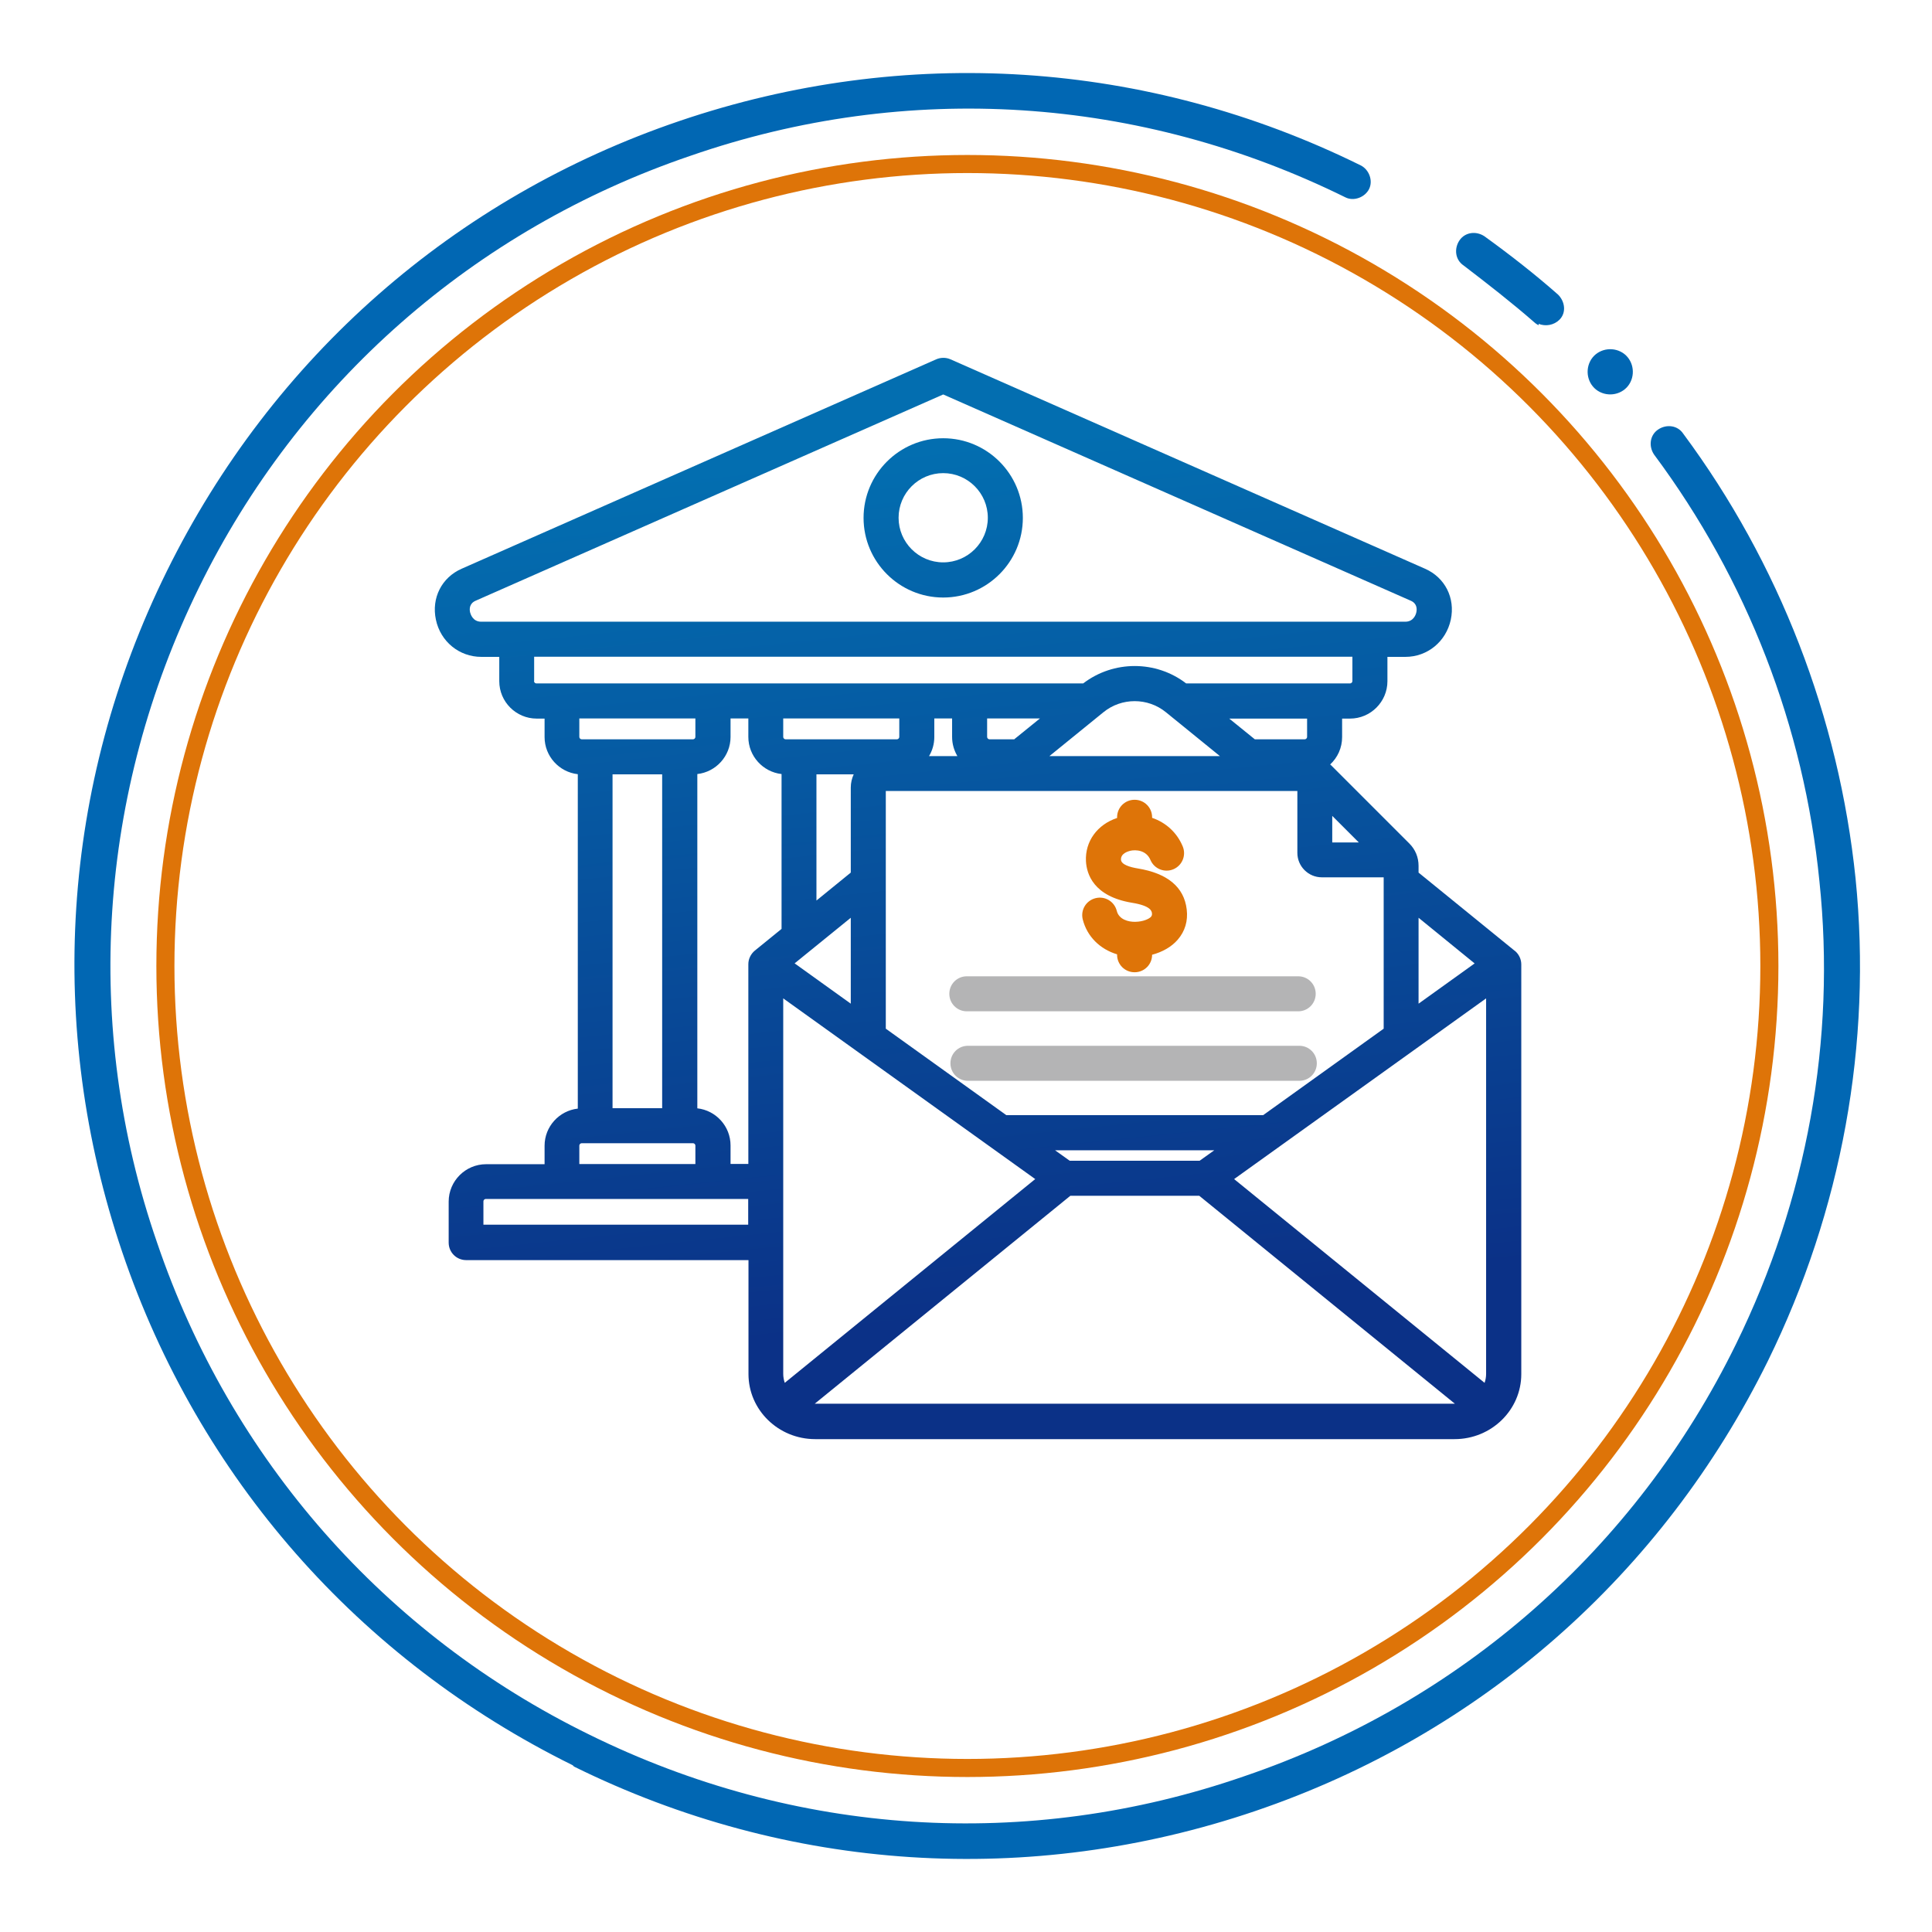
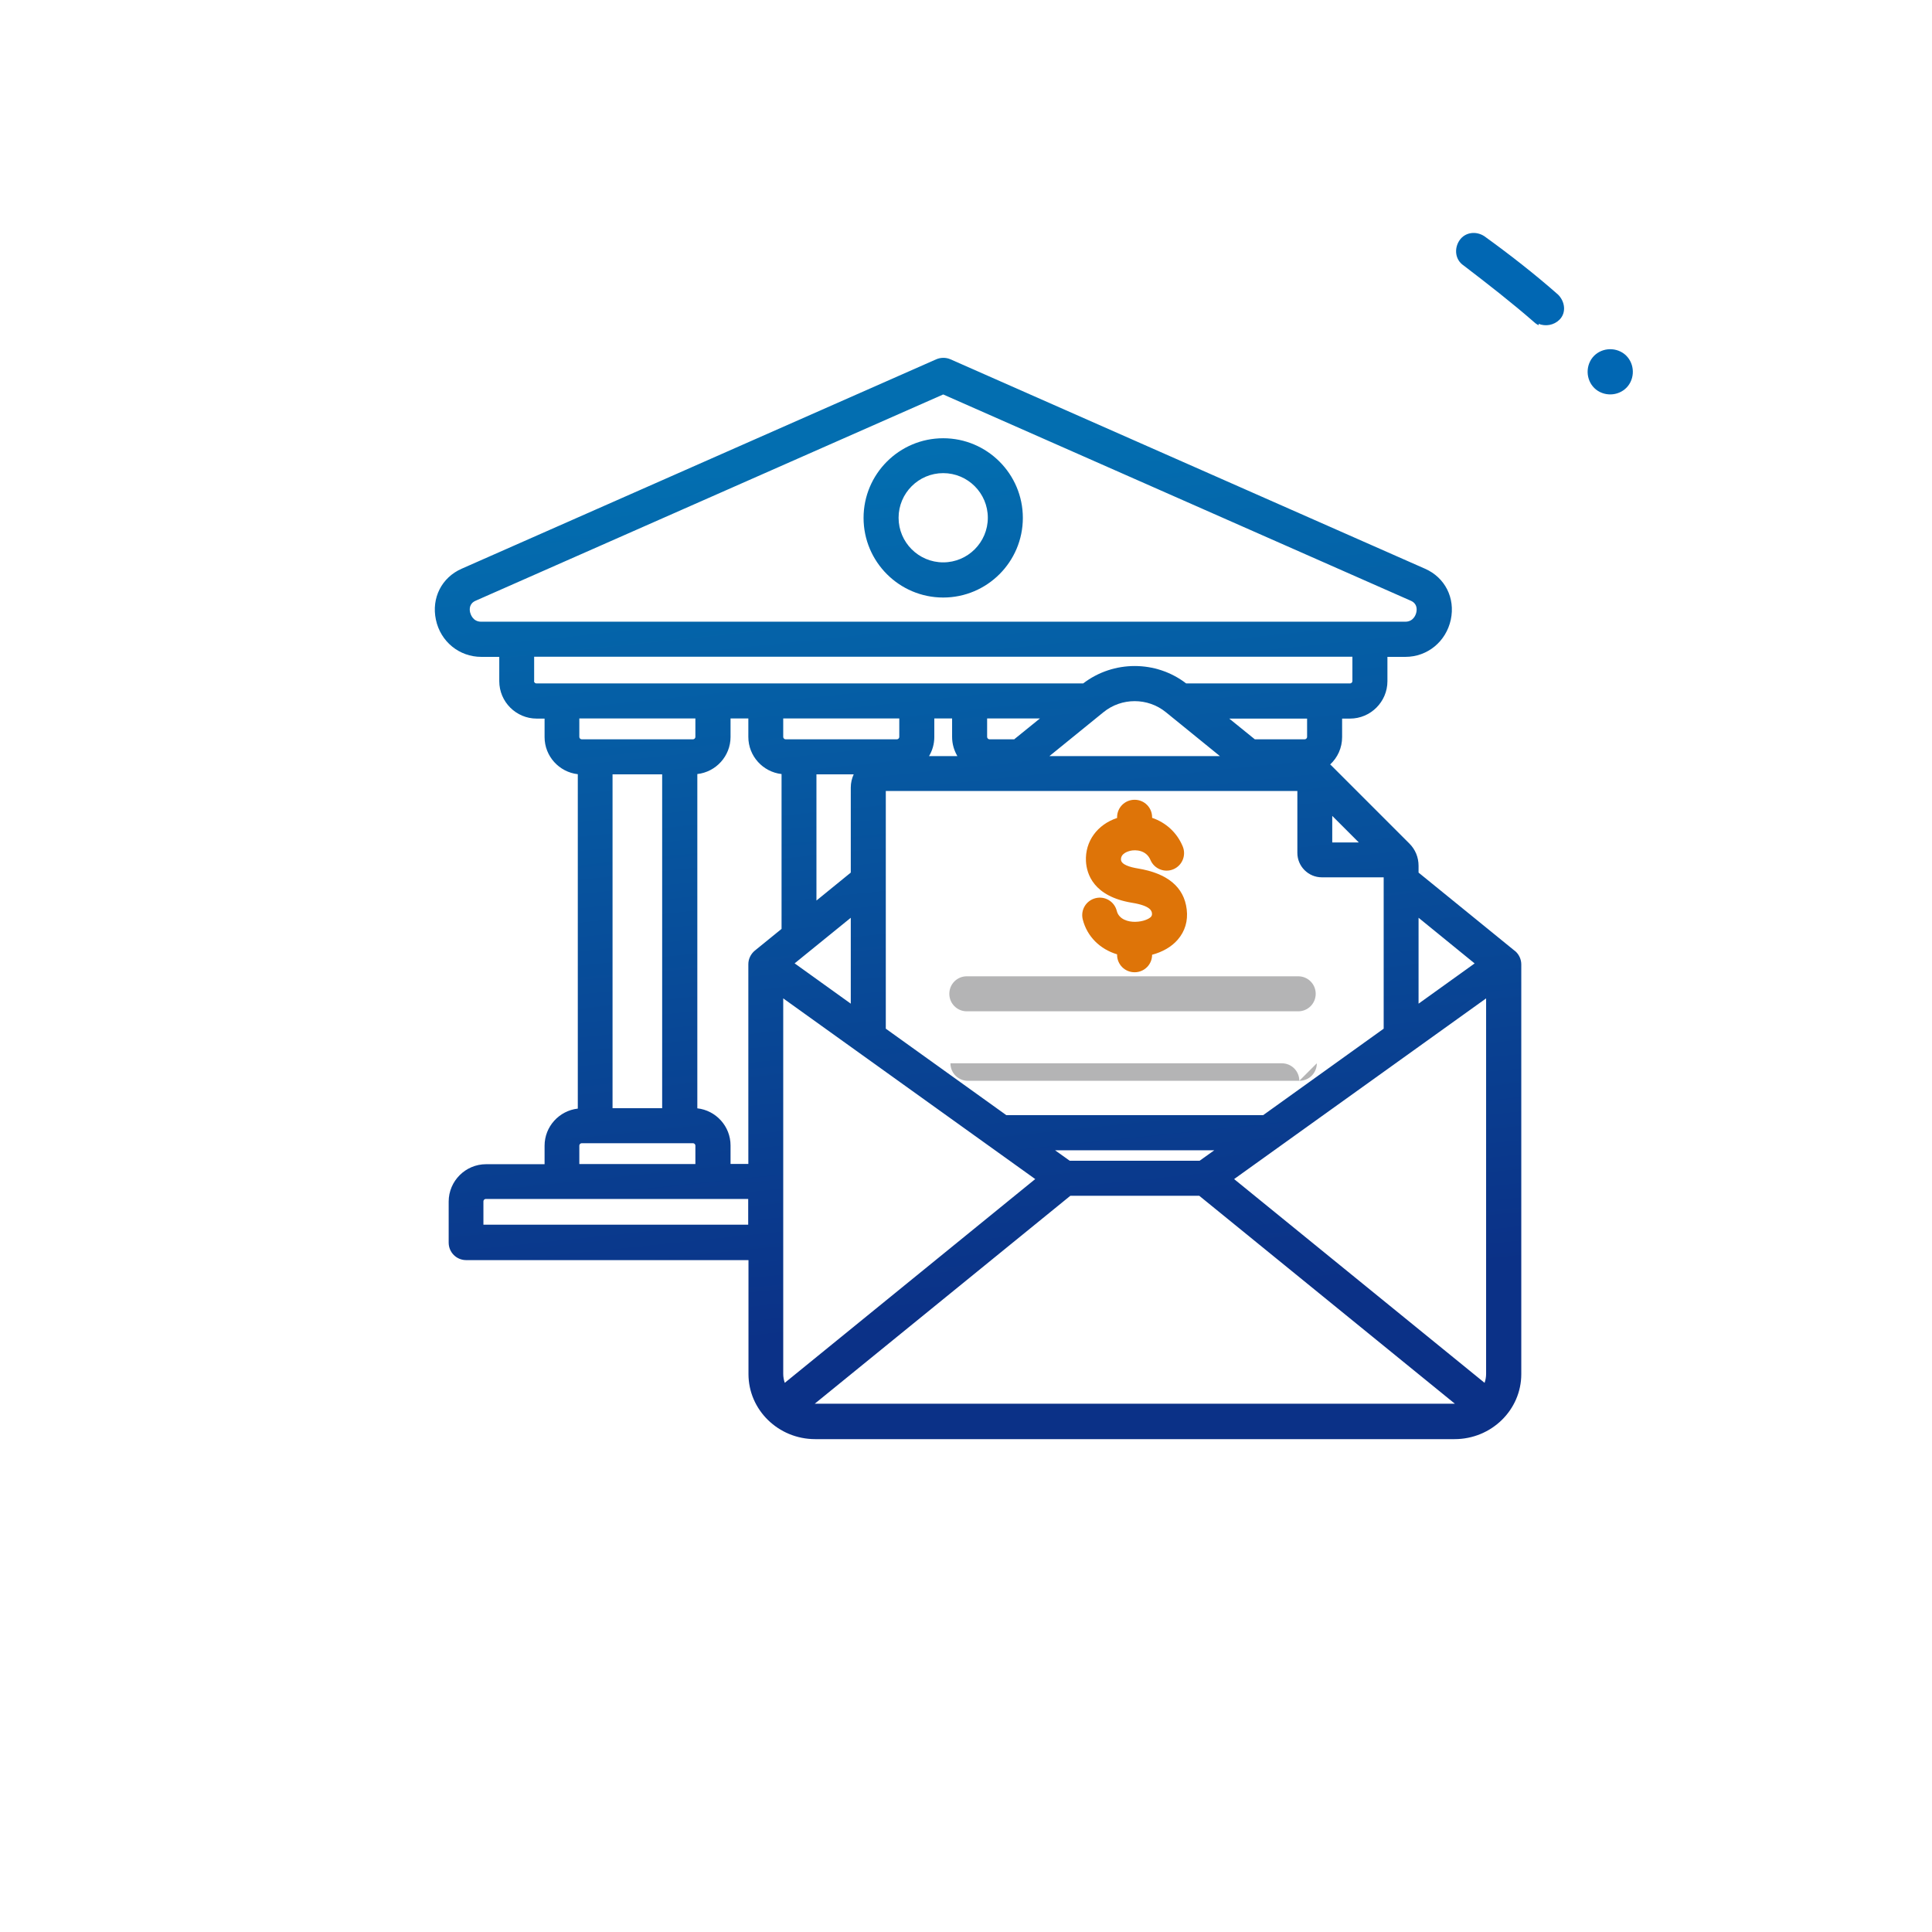
<svg xmlns="http://www.w3.org/2000/svg" id="_圖層_1" version="1.1" viewBox="0 0 139 139">
  <defs>
    <style>
      .st0 {
        fill: #de7408;
      }

      .st1 {
        fill: none;
        stroke: #de7408;
        stroke-miterlimit: 10;
        stroke-width: 1.3px;
      }

      .st2 {
        fill: url(#_未命名漸層_203);
      }

      .st3 {
        fill: #b4b4b5;
      }

      .st4 {
        fill: #0167b3;
      }
    </style>
    <linearGradient id="_未命名漸層_203" data-name="未命名漸層 203" x1="65.94" y1="32.36" x2="72.45" y2="94.66" gradientUnits="userSpaceOnUse">
      <stop offset="0" stop-color="#036eb0" />
      <stop offset="1" stop-color="#0b3187" />
    </linearGradient>
  </defs>
-   <circle class="st1" cx="69.6" cy="69.5" r="57.7" />
  <g>
    <g>
      <path class="st4" d="M110.7,23.4s-.2-.1-.3-.2c-1.6-1.4-3.4-2.8-5.1-4.1-.6-.4-.7-1.2-.3-1.8.4-.6,1.2-.7,1.8-.3,1.8,1.3,3.6,2.7,5.3,4.2.5.5.6,1.3.1,1.8-.4.4-1,.5-1.5.3v.1Z" />
-       <path class="st4" d="M41.2,127c-15.4-7.6-26.9-20.7-32.4-36.9-5.5-16.2-4.4-33.6,3.2-49,7.6-15.4,20.7-26.9,36.9-32.4,16.2-5.5,33.6-4.4,49,3.2.6.3.9,1.1.6,1.7s-1.1.9-1.7.6c-14.8-7.3-31.5-8.4-47.1-3-15.6,5.3-28.2,16.4-35.4,31.1s-8.4,31.5-3,47.1c5.3,15.6,16.4,28.2,31.1,35.4,14.8,7.3,31.5,8.4,47.1,3,15.6-5.3,28.2-16.4,35.4-31.1,5.1-10.4,7.2-21.9,6-33.3-1.1-11.1-5.2-21.7-11.9-30.7-.4-.6-.3-1.4.3-1.8.6-.4,1.4-.3,1.8.3,6.9,9.3,11.2,20.4,12.4,32,1.2,11.9-1,23.9-6.3,34.7-7.6,15.4-20.7,26.9-36.9,32.4-16.2,5.5-33.6,4.4-49-3.2l-.1-.1Z" />
    </g>
    <path class="st4" d="M117.3,27.5c-.4.8-1.4,1.1-2.2.7s-1.1-1.4-.7-2.2,1.4-1.1,2.2-.7,1.1,1.4.7,2.2Z" />
  </g>
  <g>
    <path class="st2" d="M67.86,31.53c-3.16,0-5.73,2.57-5.73,5.73s2.57,5.73,5.73,5.73,5.73-2.57,5.73-5.73-2.57-5.73-5.73-5.73ZM67.86,40.46c-1.77,0-3.21-1.44-3.21-3.21s1.44-3.21,3.21-3.21,3.21,1.44,3.21,3.21-1.44,3.21-3.21,3.21ZM108.97,68.4l-6.91-5.62v-.49c0-.61-.23-1.17-.66-1.6l-5.62-5.62s-.05-.05-.08-.07c.53-.49.86-1.19.86-1.97v-1.33h.57c1.48,0,2.69-1.21,2.69-2.69v-1.75h1.29c1.59,0,2.93-1.1,3.27-2.68.33-1.56-.42-3.03-1.85-3.66l-34.15-15.07c-.32-.14-.69-.14-1.02,0l-34.15,15.07c-1.43.63-2.18,2.1-1.85,3.66.33,1.58,1.68,2.68,3.27,2.68h1.29v1.75c0,1.48,1.21,2.69,2.69,2.69h.57v1.33c0,1.38,1.05,2.52,2.39,2.67v24.06c-1.34.15-2.39,1.29-2.39,2.67v1.33h-4.21c-1.48,0-2.69,1.21-2.69,2.69v2.95c0,.7.56,1.26,1.26,1.26h20.31v8.2c0,2.58,2.15,4.68,4.8,4.68h46c2.65,0,4.8-2.1,4.8-4.68v-29.47c0-.38-.17-.74-.46-.98h0ZM106.81,99.49l-18.02-14.66,18.13-13v27.01c0,.23-.04.45-.11.65ZM56.46,99.49c-.07-.21-.11-.42-.11-.65v-27.01l18.13,13-18.02,14.66ZM47.64,55.71v24.02h-3.57v-24.02h3.57ZM50.17,79.75v-24.06c1.34-.15,2.39-1.29,2.39-2.67v-1.33h1.28v1.33c0,1.38,1.05,2.52,2.39,2.67v11.14l-1.92,1.56c-.29.24-.47.6-.47.98v14.37h-1.28v-1.33c0-1.38-1.05-2.52-2.39-2.67ZM90.88,80.23h-18.48l-8.67-6.22v-17.1h29.61v4.45c0,.97.79,1.76,1.76,1.76h4.45v10.89l-8.67,6.22ZM58.74,55.71h2.68c-.13.29-.21.61-.21.95v6.12l-2.47,2.01v-9.07h0ZM61.21,66.03v6.18l-4.04-2.9,4.04-3.28ZM95.85,60.61v-1.91l1.91,1.91h-1.91ZM75.5,54.4l3.89-3.16c1.3-1.06,3.19-1.06,4.49,0l3.89,3.16h-12.27ZM72.99,53.19h-1.8c-.09,0-.17-.08-.17-.17v-1.33h3.8l-1.84,1.49ZM68.89,54.4h-2.05c.24-.4.38-.87.38-1.38v-1.33h1.28v1.33c0,.5.14.97.38,1.38ZM64.7,53.02c0,.09-.08.17-.17.17h-8.01c-.09,0-.17-.08-.17-.17v-1.33h8.35v1.33h0ZM76.96,83.51l-1.05-.75h11.45l-1.05.75h-9.35ZM106.1,69.31l-4.04,2.9v-6.18l4.04,3.29ZM94.04,53.02c0,.09-.08.17-.17.17h-3.59l-1.84-1.49h5.6v1.33h0ZM33.82,44.05c-.05-.22-.06-.63.4-.83l33.64-14.84,33.64,14.84c.46.2.45.61.4.83-.02.11-.17.68-.8.68H34.62c-.62,0-.77-.57-.8-.68h0ZM38.43,49v-1.75h58.87v1.75c0,.09-.08.17-.17.17h-11.79c-2.17-1.67-5.23-1.67-7.41,0h-39.34c-.09,0-.17-.08-.17-.17h0ZM50.03,51.69v1.33c0,.09-.08.17-.17.17h-8.01c-.09,0-.17-.08-.17-.17v-1.33h8.35ZM41.68,82.42c0-.09.08-.17.17-.17h8.01c.09,0,.17.08.17.17v1.33h-8.35v-1.33ZM34.78,88.12v-1.69c0-.09.08-.17.17-.17h18.88v1.85h-19.05,0ZM58.64,100.99s-.01,0-.02,0l18.39-14.96h9.27l18.39,14.96s-.01,0-.02,0h-46Z" />
-     <path class="st3" d="M94.74,76.5c0,.7-.56,1.26-1.26,1.26h-23.84c-.7,0-1.26-.56-1.26-1.26s.56-1.26,1.26-1.26h23.84c.7,0,1.26.56,1.26,1.26Z" />
+     <path class="st3" d="M94.74,76.5c0,.7-.56,1.26-1.26,1.26h-23.84c-.7,0-1.26-.56-1.26-1.26h23.84c.7,0,1.26.56,1.26,1.26Z" />
    <path class="st3" d="M68.3,71.5c0-.7.56-1.26,1.26-1.26h23.84c.7,0,1.26.56,1.26,1.26s-.56,1.26-1.26,1.26h-23.84c-.7,0-1.26-.56-1.26-1.26h0Z" />
    <path class="st0" d="M82.83,65.93s.07-.08.05-.22c-.02-.15-.07-.54-1.44-.76-2.77-.46-3.26-2.07-3.31-2.99-.07-1.43.82-2.64,2.24-3.11v-.05c0-.7.56-1.26,1.26-1.26s1.26.56,1.26,1.26v.04c.97.33,1.78,1.04,2.2,2.05.27.64-.03,1.38-.67,1.65-.64.27-1.38-.03-1.65-.67-.3-.71-1.05-.75-1.45-.66-.16.04-.69.19-.67.64.02.36.66.54,1.2.63,2.15.35,3.34,1.34,3.53,2.95.1.82-.12,1.57-.65,2.18-.44.51-1.09.88-1.84,1.08h0c0,.7-.56,1.26-1.26,1.26s-1.26-.56-1.26-1.26v-.03c-1.23-.37-2.16-1.28-2.47-2.51-.17-.68.24-1.36.92-1.53.68-.17,1.36.24,1.53.92.15.6.82.8,1.35.78.53-.01.97-.2,1.12-.37h0Z" />
  </g>
</svg>